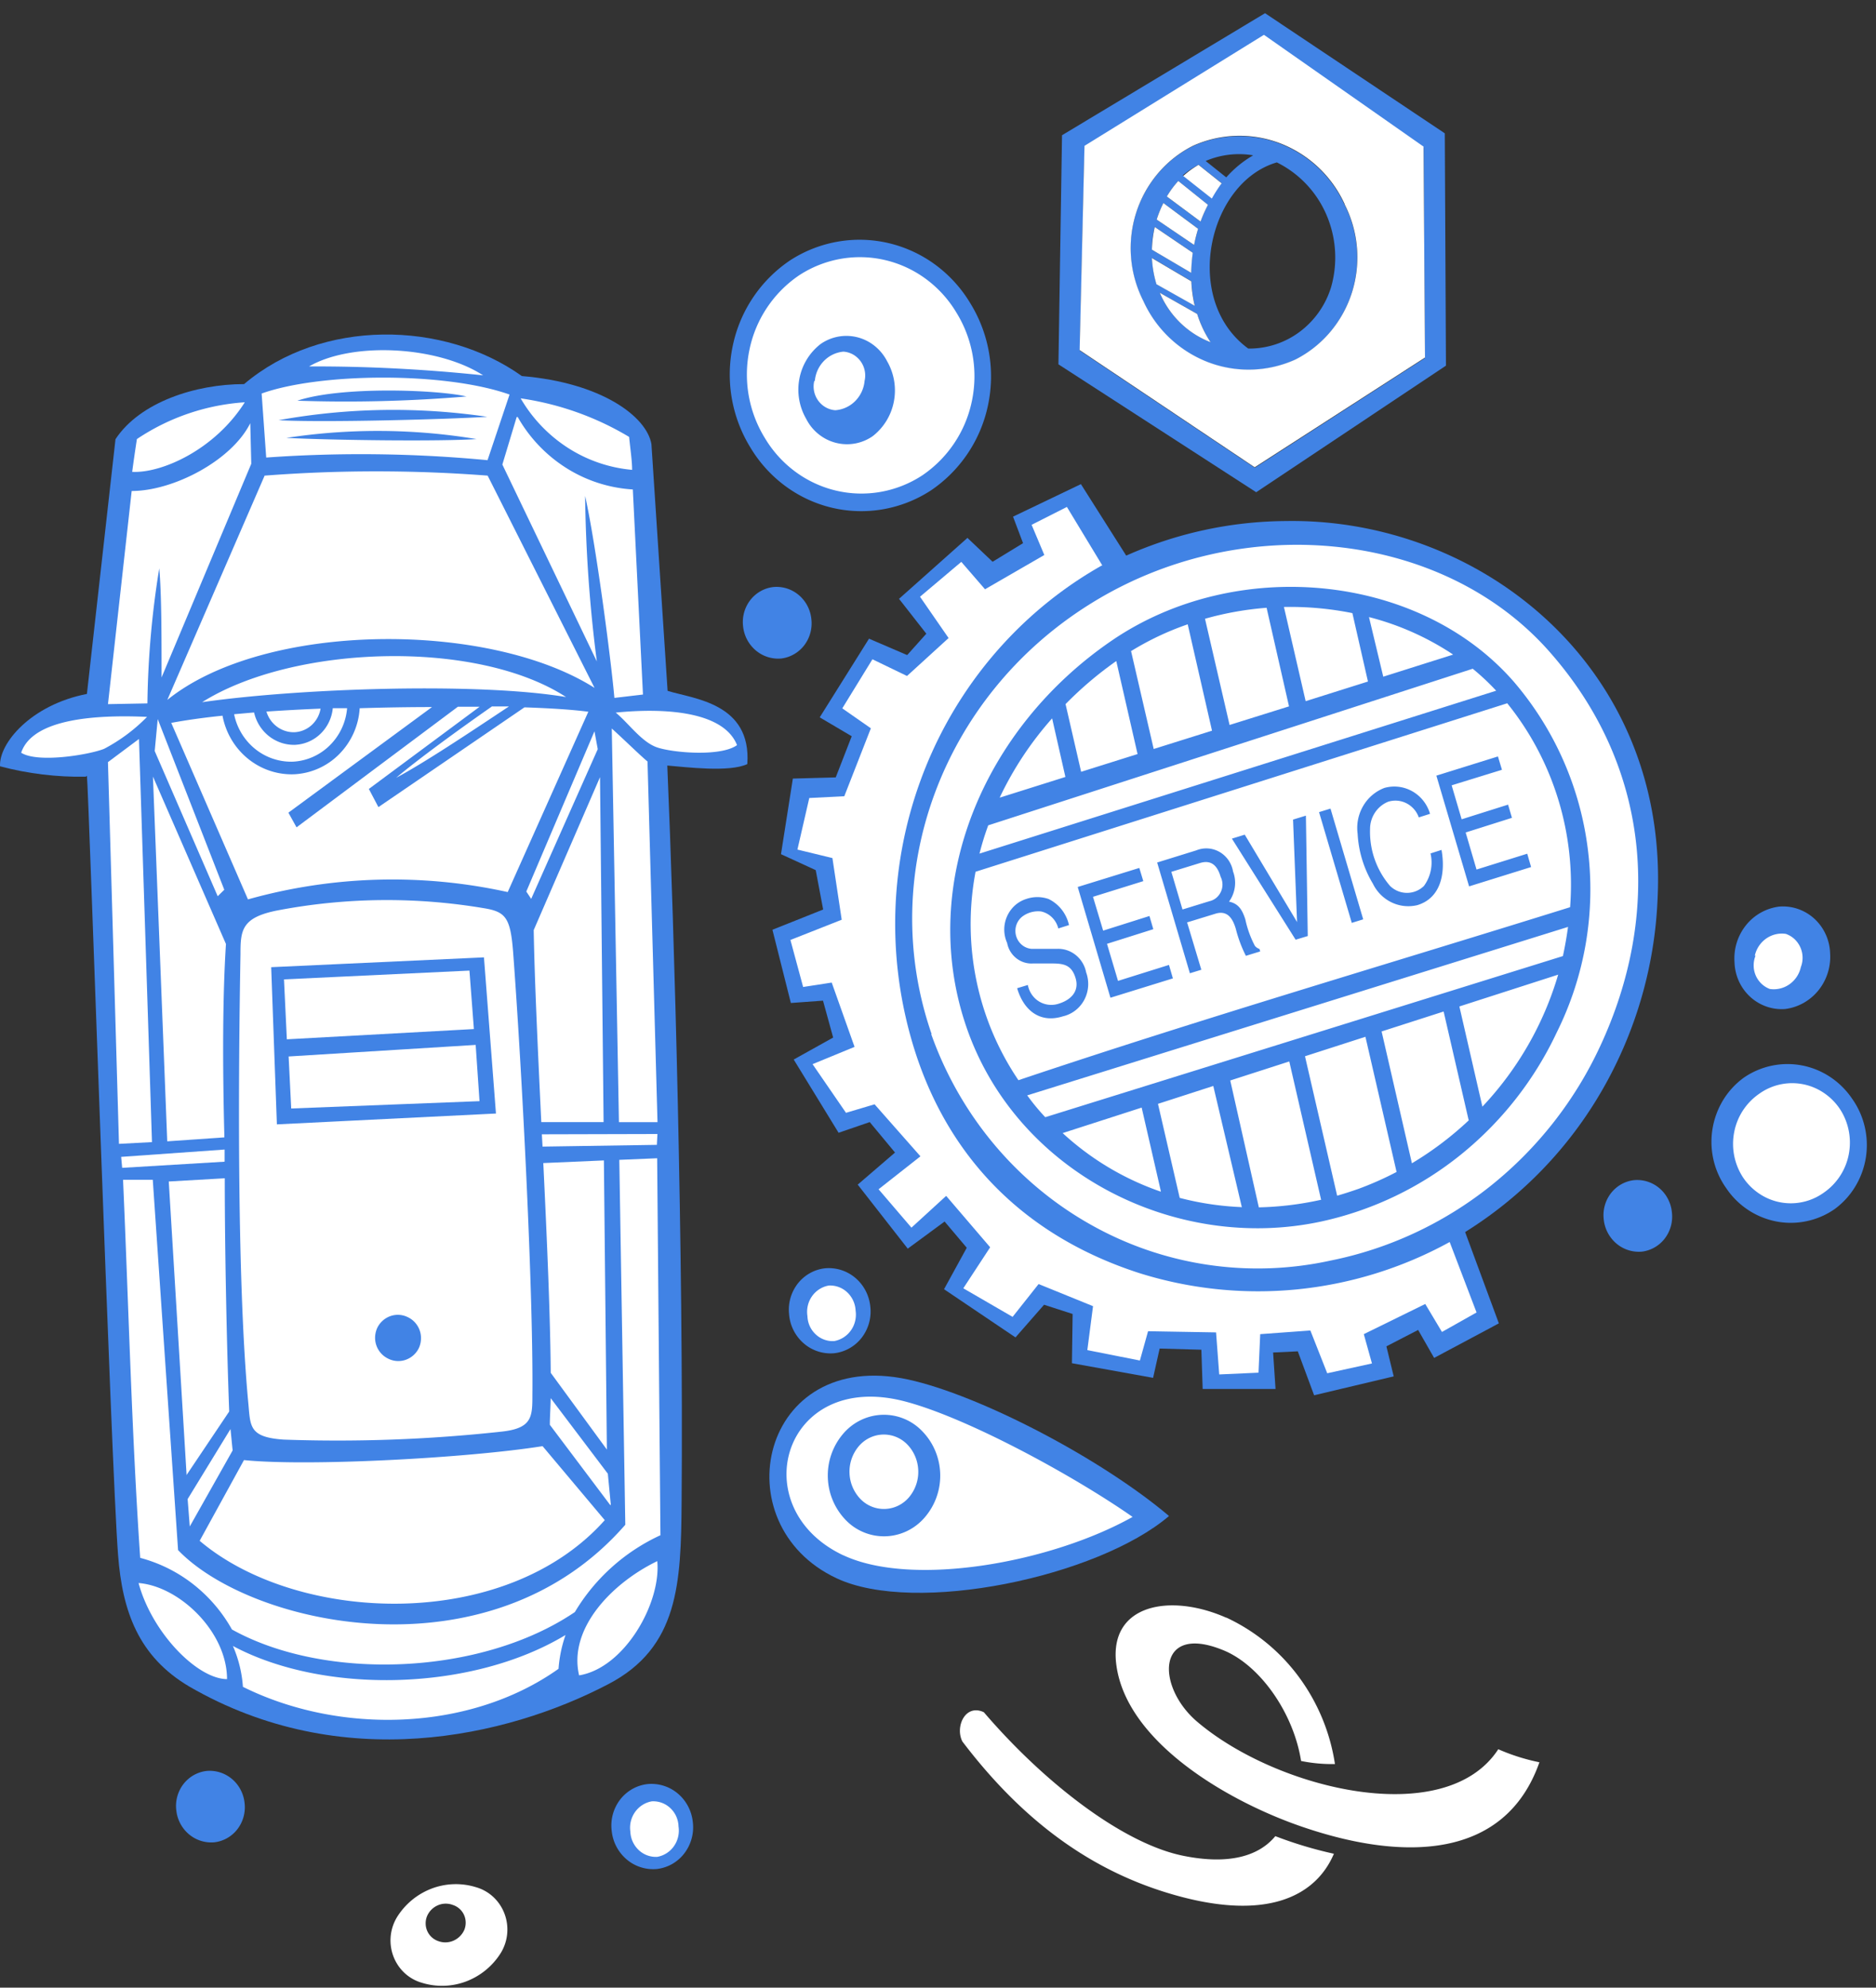
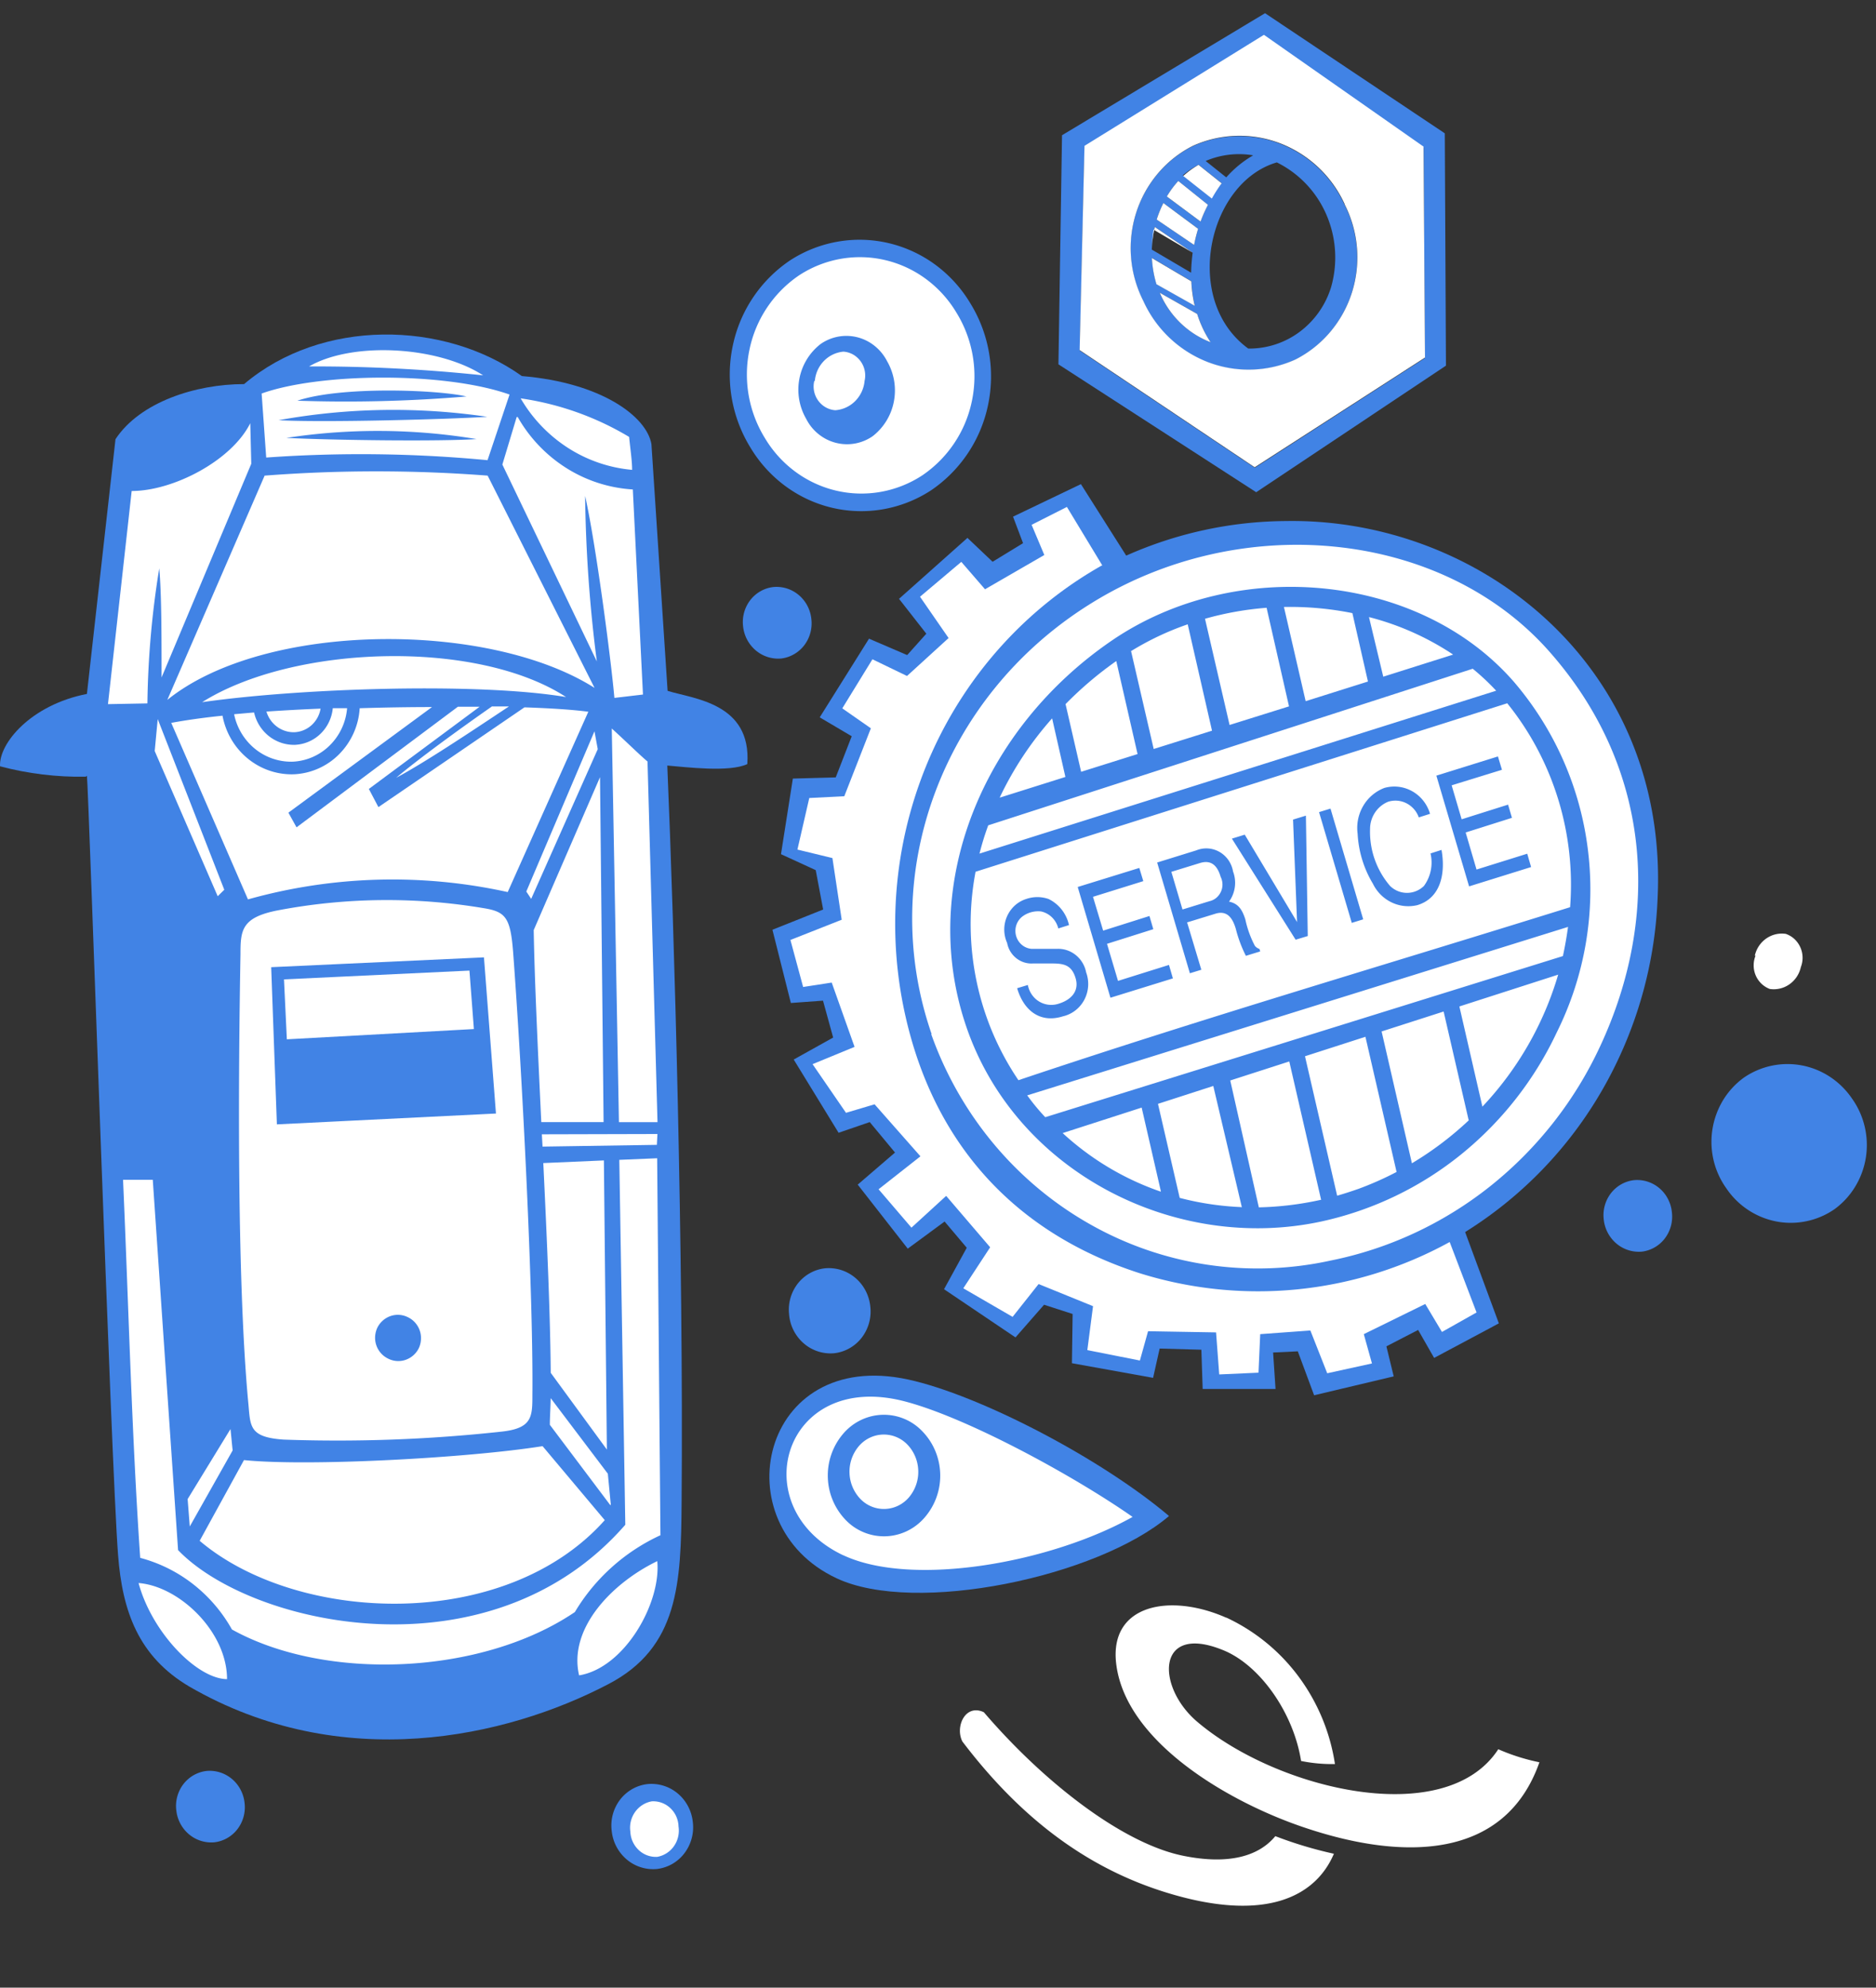
<svg xmlns="http://www.w3.org/2000/svg" width="101" height="107" fill="none" viewBox="0 0 101 107">
  <rect x="0" y="0" width="101" height="107" fill="#333333" stroke="none" />
  <path fill="#4183E5" fill-rule="evenodd" d="M45.038 84.962c-6.2-2.902-4.108-12.42 3.846-10.701 3.846.836 10.385 4.243 14.054 7.35-3.846 3.28-13.662 5.346-17.9 3.351Z" clip-rule="evenodd" />
  <path fill="#fff" fill-rule="evenodd" d="M45.4 83.726c-5.385-2.54-3.254-9.968 3.27-8.296 3.346.86 9.1 3.99 12.307 6.23-4.423 2.476-11.862 3.801-15.57 2.066H45.4Zm4.408-2.066a2.927 2.927 0 0 1-.946.746 2.857 2.857 0 0 1-3.331-.58 3.44 3.44 0 0 1-.962-2.28 3.45 3.45 0 0 1 .808-2.342c.261-.313.583-.567.946-.746a2.85 2.85 0 0 1 3.33.589c.592.606.936 1.419.965 2.275a3.436 3.436 0 0 1-.81 2.338Z" clip-rule="evenodd" />
  <path fill="#fff" fill-rule="evenodd" d="M48.944 80.597c-.161.191-.359.346-.581.455a1.756 1.756 0 0 1-2.042-.36 2.116 2.116 0 0 1-.585-1.397 2.123 2.123 0 0 1 .493-1.434c.161-.191.359-.346.581-.455a1.757 1.757 0 0 1 2.042.36c.36.374.568.873.585 1.397a2.122 2.122 0 0 1-.493 1.434ZM71.815 99.791c-.97 2.287-3.67 3.769-9.124 2.058-3.785-1.19-7.446-3.58-10.877-8.098-.408-.789.154-2.05 1.154-1.577 3.284 3.832 7.53 7.097 10.77 7.735 2.453.489 4.046 0 4.923-1.064 1.024.394 2.076.71 3.146.946h.008ZM66.017 87.085c-3.023-1.34-6.354-.725-5.915 2.547.554 4.18 6.077 7.39 10.115 8.746 5.385 1.821 10.824 1.719 12.662-3.51a10.94 10.94 0 0 1-2.215-.701C77.825 98.52 68.779 96.35 64.471 92.7c-2.246-1.893-2.23-5.339 1.37-3.872 1.969.788 3.792 3.351 4.207 5.97.6.122 1.212.178 1.823.165a10.555 10.555 0 0 0-1.953-4.702 10.21 10.21 0 0 0-3.9-3.184v.008Z" clip-rule="evenodd" />
  <path fill="#4183E5" fill-rule="evenodd" d="M78.926 66.296a21.83 21.83 0 0 0 7.345-7.635 22.49 22.49 0 0 0 2.97-10.282c.609-12.562-9.638-20.503-20-20.33-2.963.018-5.891.65-8.608 1.862l-2.439-3.849-3.654 1.751.539 1.428-1.639 1.001-1.354-1.285-3.684 3.28 1.469 1.877-1.03 1.151-2.055-.883-2.654 4.235 1.723 1.017-.861 2.216-2.308.063-.639 4.07 1.87.859.4 2.12-2.731 1.09.992 3.942 1.731-.126.546 1.987-2.123 1.183 2.416 3.943 1.677-.576 1.361 1.64-2.008 1.727 2.693 3.447 1.985-1.46 1.192 1.412-1.223 2.232 3.846 2.594 1.539-1.758 1.538.497-.038 2.65 4.37.788.353-1.577 2.246.063.07 2.113h3.923l-.131-1.963 1.33-.063.878 2.365 4.285-1.017-.393-1.617 1.708-.883.861 1.506 3.485-1.86-1.815-4.913.046-.032Z" clip-rule="evenodd" />
  <path fill="#fff" fill-rule="evenodd" d="M73.703 33.219a14.798 14.798 0 0 1 4.531 2.019l-3.762 1.19-.769-3.21ZM69.125 32.675a16.968 16.968 0 0 1 3.685.331l.838 3.683-3.354 1.057-1.169-5.07ZM64.875 33.31a16.901 16.901 0 0 1 3.316-.591l1.207 5.307-3.2 1.001-1.323-5.717ZM60.867 35.068c.97-.6 2.003-1.09 3.077-1.459l1.308 5.726-3.139.985-1.215-5.252h-.03ZM57.367 37.904a19.68 19.68 0 0 1 2.731-2.318l1.146 5.007-3.038.955-.839-3.644ZM53.828 42.922a18.025 18.025 0 0 1 2.816-4.25l.715 3.154-3.53 1.112v-.016ZM52.734 45.952c.13-.516.287-1.024.47-1.522L79.289 36c.446.365.868.76 1.262 1.183l-27.817 8.769ZM62.496 64.151a14.966 14.966 0 0 1-5.285-3.154l4.254-1.372 1.03 4.487v.04ZM66.829 64.982a15.683 15.683 0 0 1-3.316-.496l-1.17-5.063 2.978-.962 1.538 6.53-.03-.009ZM71.096 64.593a17.01 17.01 0 0 1-3.323.402l-1.539-6.83 3.178-1.024 1.715 7.452h-.03ZM75.189 63.09c-.663.347-1.347.65-2.046.908-.385.134-.77.26-1.154.37l-1.731-7.507 3.254-1.048 1.677 7.278ZM79.09 60.297a17.73 17.73 0 0 1-3.076 2.326l-1.631-7.097 3.339-1.073 1.346 5.843h.023ZM83.886 52.477a17.56 17.56 0 0 1-4.077 7.097L78.57 54.18l5.316-1.711v.008ZM84.421 49.89a21.114 21.114 0 0 1-.277 1.578l-27.87 8.674c-.348-.369-.672-.762-.97-1.175l29.117-9.069v-.007ZM54.83 58.15a14.925 14.925 0 0 1-2.263-5.371 15.093 15.093 0 0 1-.045-5.85l28.624-9.07c2.48 3.069 3.693 7.006 3.385 10.978-9.9 3.09-19.878 6.009-29.701 9.313Zm27.393-12.192.208.718-3.338 1.04-1.762-5.961 3.315-1.033.216.718-2.708.836.538 1.829 2.5-.789.208.71-2.492.789.585 1.995 2.754-.86-.024.008Zm-5.238-2.145-.6.19a1.362 1.362 0 0 0-.66-.758 1.31 1.31 0 0 0-.987-.086c-.288.116-.536.319-.71.582a1.605 1.605 0 0 0-.267.892 4.475 4.475 0 0 0 1.077 3.06c.246.24.573.373.912.373.34 0 .666-.133.912-.373a2.14 2.14 0 0 0 .354-1.75l.592-.19c.215 1.199 0 2.579-1.3 2.973-.467.112-.958.06-1.392-.15a2.157 2.157 0 0 1-1-1.001 5.803 5.803 0 0 1-.824-2.69 2.343 2.343 0 0 1 .296-1.493 2.253 2.253 0 0 1 1.143-.975 1.964 1.964 0 0 1 1.498.177c.458.256.8.685.956 1.196v.023Zm-13.078 5.828.77 2.563-.616.19-1.762-5.963 2.108-.654a1.428 1.428 0 0 1 1.252.086c.19.109.352.26.478.441.125.181.21.39.247.608a1.729 1.729 0 0 1-.215 1.625c.523.11.715.457.877.954.105.498.279.979.515 1.428a.53.53 0 0 0 .246.165l.039.134-.77.237a6.973 6.973 0 0 1-.546-1.467c-.177-.584-.477-1.01-1.13-.789l-1.493.458v-.016Zm5.924 0-.216-5.52.692-.213.1 6.482-.653.197-3.431-5.441.692-.213 2.8 4.676.016.032Zm1.8-6.112 1.761 5.962-.615.19-1.762-5.962.616-.19ZM57.553 49.8l-.577.181a1.254 1.254 0 0 0-.334-.592 1.206 1.206 0 0 0-.59-.323 1.42 1.42 0 0 0-1.014.276.97.97 0 0 0-.323.466.994.994 0 0 0-.011.57.973.973 0 0 0 .304.48.934.934 0 0 0 .514.22h1.416c.36-.008.713.115.994.348.281.232.474.558.544.92a1.822 1.822 0 0 1-.1 1.477 1.77 1.77 0 0 1-.483.573 1.719 1.719 0 0 1-.67.317c-1.232.386-2.109-.316-2.462-1.515l.576-.173c.035.185.107.361.214.515a1.264 1.264 0 0 0 1.464.486c.63-.197 1.107-.654.892-1.372-.215-.717-.646-.788-1.285-.788h-1.015c-.322.02-.64-.082-.895-.285a1.37 1.37 0 0 1-.49-.82 1.756 1.756 0 0 1 .406-2.007c.178-.163.389-.285.617-.358a1.834 1.834 0 0 1 1.208 0c.275.133.517.329.708.572.19.243.324.528.392.832Zm5.385 2.153.208.717-3.362 1.041-1.762-5.962 3.316-1.025.215.71-2.708.844.547 1.821 2.492-.788.208.71-2.493.788.593 1.995 2.746-.86v.009Z" clip-rule="evenodd" />
  <path fill="#fff" fill-rule="evenodd" d="M59.348 30.443 57.44 27.29l-1.9.962.684 1.625-3.192 1.845-1.277-1.475-2.223 1.877 1.538 2.224-2.238 2.042-1.862-.899-1.623 2.642 1.539 1.073-1.431 3.659-1.885.094-.638 2.776 1.884.457.5 3.32-2.761 1.089.684 2.531 1.539-.237 1.23 3.462-2.261.93 1.8 2.619 1.539-.458 2.469 2.8-2.254 1.774 1.77 2.066 1.869-1.71 2.369 2.767-1.446 2.208 2.654 1.538 1.4-1.767 2.93 1.191-.307 2.366 2.83.56.44-1.577 3.661.063.17 2.263 2.115-.095.092-2.074 2.7-.197.908 2.303 2.408-.528-.439-1.578 3.308-1.624.9 1.506 1.862-1.049-1.447-3.793a21.466 21.466 0 0 1-8.207 2.549 21.346 21.346 0 0 1-8.532-.885c-6.923-2.247-11.292-7.294-12.7-14.486A22.529 22.529 0 0 1 50.2 40.446c1.925-4.242 5.119-7.746 9.117-10.003h.03Z" clip-rule="evenodd" />
  <path fill="#fff" d="m63.063 46.933.6 2.027 1.43-.441a.883.883 0 0 0 .374-.173.933.933 0 0 0 .25-1.144c-.193-.67-.562-.915-1.116-.742l-1.538.473Z" />
  <path fill="#fff" fill-rule="evenodd" d="M50.158 55.672c-2.977-8.588.554-18.137 8.462-23.113 8.123-5.126 18.924-4.03 24.708 2.42 5.64 6.31 6.108 14.313 2.808 21.371a20.847 20.847 0 0 1-5.925 7.523c-2.52 1.999-5.463 3.365-8.59 3.99a18.308 18.308 0 0 1-12.968-1.976c-3.948-2.24-6.974-5.868-8.518-10.215h.023Zm31.301-19.02c-5.115-5.813-14.924-6.727-21.6-2.17-6.924 4.732-10.401 13.075-7.878 20.662 2.639 7.94 11.285 12.325 19.185 10.606a18.082 18.082 0 0 0 7.473-3.584 18.66 18.66 0 0 0 5.174-6.589 17.278 17.278 0 0 0 1.676-9.836 17.105 17.105 0 0 0-4.03-9.09Z" clip-rule="evenodd" />
  <path fill="#4183E5" fill-rule="evenodd" d="M4.68 41.764c.091.655 1.3 37.064 1.676 41.937.23 3.02 1.085 5.473 3.846 7.097 8.178 4.732 17.047 2.745 22.547-.134 3.785-1.971 3.916-5.425 3.947-9.786.108-13.138-.392-30.802-.77-39.666 1 .08 3.331.379 4.308-.079.231-3.296-2.907-3.509-4.292-3.943l-.87-13.28c-.253-1.482-2.684-3.311-6.977-3.666-4.184-2.989-10.77-3.115-14.954.433-2.623 0-5.616.978-6.923 2.966L4.679 37.356c-3.023.591-4.746 2.666-4.677 3.896 1.507.4 3.06.588 4.616.56l.061-.048Z" clip-rule="evenodd" />
  <path fill="#fff" fill-rule="evenodd" d="M13.37 75.55c-.654-6.915-.516-18.926-.423-24.186 0-1.293.053-1.987 2.053-2.365a31.37 31.37 0 0 1 10.985-.119c1.224.19 1.493.481 1.64 2.366.507 6.806 1.091 18.54 1.038 23.831 0 1.191 0 1.822-1.693 1.995-3.883.423-7.79.565-11.693.426-1.877-.126-1.792-.717-1.907-1.956v.008Zm1.538-15.022 11.793-.584-.646-8.406-11.455.528.308 8.501v-.04Zm7.062 10.386c.145.07.274.168.382.29a1.252 1.252 0 0 1 .312.901 1.27 1.27 0 0 1-.117.472 1.247 1.247 0 0 1-.715.629c-.31.105-.647.08-.939-.069a1.244 1.244 0 0 1-.697-1.191c.01-.164.05-.325.12-.473.148-.297.405-.523.715-.628.31-.105.647-.08.939.069ZM29.21 61.725l6.154-.094.031-.584-6.223.016.038.662ZM28.598 48.389l3.584-8.06-.177-.962-3.67 8.627.262.395ZM10.217 82.174l2.308-4.093c-.039-.363-.077-.789-.116-1.151l-2.307 3.769.115 1.475ZM32.848 81.014l-3.246-4.313c0-.426.038-.907.046-1.435l3.077 4.069.161 1.68h-.038Z" clip-rule="evenodd" />
  <path fill="#fff" fill-rule="evenodd" d="m15.443 55.949 10.07-.552-.239-3.147-9.985.473.154 3.226ZM11.72 48.245 8.329 40.43l.162-1.72 3.584 9.188-.354.347ZM32.496 60.407l-.192-18.571-3.57 8.233c.046 2.697.223 6.442.408 10.338h3.354ZM32.673 78.035l-.161-15.566-3.262.142c.2 4.132.377 8.248.4 11.292l3.023 4.132ZM32.559 81.834c-5.385 6.048-16.563 5.567-21.809 1.112l2.385-4.345c3.377.347 11.931-.095 16.077-.75l3.347 3.983ZM9.219 38.914c.769-.142 1.692-.276 2.761-.386.17.909.651 1.726 1.356 2.304.705.579 1.588.88 2.49.85a3.665 3.665 0 0 0 2.435-1.083 3.843 3.843 0 0 0 1.104-2.473c1.308-.04 2.623-.063 3.893-.063l-7.731 5.685.438.79 8.685-6.491h1.17l-5.962 4.424.515.978 7.862-5.37c1.415.047 2.608.126 3.439.236l-4.34 9.708a28.777 28.777 0 0 0-13.984.394l-4.131-9.503Z" clip-rule="evenodd" />
  <path fill="#fff" fill-rule="evenodd" d="M26.505 38.031h.893c-2.254 1.499-4.539 3.02-6.07 3.84 1.123-.954 3.3-2.546 5.177-3.855v.015ZM12.61 38.448l1.069-.094c.114.504.395.953.794 1.27.4.317.893.484 1.398.473a2.113 2.113 0 0 0 1.383-.594c.376-.362.612-.852.663-1.378h.77a3.187 3.187 0 0 1-.937 2.005 3.04 3.04 0 0 1-1.994.874 3.09 3.09 0 0 1-2.016-.683 3.229 3.229 0 0 1-1.13-1.841v-.032Z" clip-rule="evenodd" />
  <path fill="#fff" fill-rule="evenodd" d="M14.344 38.306c.93-.063 1.908-.118 2.915-.158a1.54 1.54 0 0 1-.488.892 1.473 1.473 0 0 1-.927.378 1.512 1.512 0 0 1-.932-.299c-.27-.2-.47-.486-.568-.813ZM10.883 37.8c4.915-3.091 14.754-3.415 19.593-.276-4.685-.789-14.24-.49-19.593.276Z" clip-rule="evenodd" />
  <path fill="#fff" fill-rule="evenodd" d="M14.254 25.604a78.577 78.577 0 0 1 12 0l5.755 11.427c-5.724-3.628-17.763-3.58-23.001.647l5.246-12.09v.016ZM8.574 30.596a48.827 48.827 0 0 0-.638 7.27l-2.123.04 1.276-11.474c2.247 0 5.385-1.64 6.385-3.65l.054 2.184-4.83 11.505c0-2.184 0-4.518-.124-5.875ZM27.816 22.453l-.77 2.555 5.086 10.598a76.204 76.204 0 0 1-.631-8.91c.577 2.578 1.385 8.721 1.577 10.874l1.538-.181-.546-11.04a7.56 7.56 0 0 1-3.579-1.153 7.8 7.8 0 0 1-2.621-2.75l-.054.007ZM27.433 21.24c-3.47-1.23-10.2-1.183-13.347-.055l.246 3.446a71.95 71.95 0 0 1 11.916.142l1.185-3.533Zm-2.308.102a77.401 77.401 0 0 1-9.116.229c2.354-.789 7.5-.591 9.062-.237l.054.008Zm1.108 1.096c-2.308.142-8.955.316-11.232.182a34.637 34.637 0 0 1 11.232-.182Zm-.577 1.199c-2.031.134-7.64.063-10.24-.063 3.396-.521 6.85-.5 10.24.063ZM26.01 20.206c-2.43-1.577-7.039-1.83-9.37-.48 3.13-.011 6.258.15 9.37.48ZM33.87 23.52a15.705 15.705 0 0 0-5.839-2.075 7.877 7.877 0 0 0 2.548 2.666 7.64 7.64 0 0 0 3.453 1.183c0-.49-.093-1.08-.162-1.775ZM32.938 39.219c.715.646 1.538 1.459 1.923 1.774l.538 19.415h-2.077l-.385-21.19ZM35.565 82.642a10.468 10.468 0 0 0-4.616 4.14c-5.046 3.415-13.424 3.738-18.462.938a8.133 8.133 0 0 0-2.09-2.44 7.912 7.912 0 0 0-2.849-1.416c-.461-6.758-.623-13.564-.923-20.353h1.6l1.362 19.935c3.923 4.093 16.808 6.98 24.078-1.364l-.323-19.644 2.038-.086.177 20.306.008-.016ZM7.46 85.219c.724 2.681 3.163 5.165 4.763 5.173 0-2.547-2.562-5-4.762-5.173ZM35.386 84.04c-2.446 1.182-4.8 3.634-4.208 6.15 2.454-.403 4.424-3.904 4.208-6.15Z" clip-rule="evenodd" />
-   <path fill="#fff" fill-rule="evenodd" d="M30.07 89.837c-4.777 3.391-11.785 3.557-16.992.97a6.629 6.629 0 0 0-.539-2.2c4.893 2.618 12.854 2.46 17.908-.591a7.124 7.124 0 0 0-.377 1.821ZM33.148 38.36c.693.569 1.385 1.578 2.216 1.87.83.292 3.439.52 4.316-.118-.716-1.806-3.847-2.02-6.532-1.751ZM15.678 59.673l10.138-.395-.207-3.028-10.07.623.139 2.8ZM12.093 62.537l-5.516.331-.054-.59 5.57-.395v.654ZM7.482 39.781l-1.67 1.246.593 20.55 1.777-.094-.7-21.702ZM9.004 61.44l-.77-19.635 3.931 9.013c-.184 2.855-.184 6.57-.084 10.41l-3.077.213ZM10.047 79.422l-.961-15.819 3.015-.173c0 4.132.123 9.518.239 12.554l-2.308 3.438h.015ZM7.918 38.59a9.246 9.246 0 0 1-2.308 1.719c-.77.315-3.57.788-4.47.213.616-1.846 4.047-2.05 6.747-1.932h.03ZM7.371 23.636a11.812 11.812 0 0 1 5.808-1.98c-1.608 2.547-4.462 3.825-6.062 3.746.062-.481.146-1.065.254-1.766Z" clip-rule="evenodd" />
  <path fill="#4183E5" d="m57.177 7.28-.193 12.333 10.647 6.885 10.216-6.814-.062-12.507L68.108.711 57.177 7.28Zm19.539 11.994-9.162 5.907-9.423-6.309.261-10.993 9.662-5.954 8.593 6.017.069 11.332Z" />
  <path fill="#4183E5" d="M64.211 7.868a6.006 6.006 0 0 0-1.879 1.484 6.178 6.178 0 0 0-1.169 2.117 6.28 6.28 0 0 0 .387 4.75 6.318 6.318 0 0 0 3.462 3.284c1.528.59 3.22.543 4.715-.13a6.005 6.005 0 0 0 1.88-1.484 6.176 6.176 0 0 0 1.168-2.116 6.279 6.279 0 0 0-.386-4.75 6.317 6.317 0 0 0-3.462-3.284 6.113 6.113 0 0 0-4.716.13Zm.316 1.002 1.246.993c-.2.25-.386.514-.554.789l-1.538-1.215c.26-.22.545-.41.846-.567Zm-2.362 3.343 2.046 1.388a10.22 10.22 0 0 0-.084 1.08l-2.116-1.245a6.46 6.46 0 0 1 .154-1.223Zm-.146 1.672 2.123 1.254c.019.444.08.885.185 1.317l-2.062-1.16a5.964 5.964 0 0 1-.246-1.411Zm.415 1.869 2.016 1.143c.168.54.412 1.053.723 1.522a4.822 4.822 0 0 1-1.633-1.047 4.963 4.963 0 0 1-1.106-1.618Zm1.854-2.57-2.015-1.365c.096-.307.217-.605.361-.891l1.87 1.388c-.088.284-.16.574-.216.867ZM62.82 10.58c.176-.3.383-.58.615-.836l1.6 1.285c-.153.29-.287.59-.4.9l-1.815-1.35Zm8.847 4.865a4.729 4.729 0 0 1-1.695 2.418 4.539 4.539 0 0 1-2.767.902c-3.593-2.618-2.162-8.95 1.538-10.022a5.616 5.616 0 0 1 2.661 2.801 5.81 5.81 0 0 1 .263 3.901ZM67.489 8.35c-.55.315-1.047.72-1.47 1.199l-1.108-.883a4.556 4.556 0 0 1 2.578-.3v-.016Z" />
  <path fill="#fff" d="m58.386 7.852-.261 10.993 9.424 6.31 9.17-5.907-.078-11.356-8.593-6.017-9.662 5.977Zm14.009 3.155a6.28 6.28 0 0 1 .387 4.75 6.178 6.178 0 0 1-1.17 2.117 6.007 6.007 0 0 1-1.879 1.484 6.113 6.113 0 0 1-4.715.13 6.318 6.318 0 0 1-3.462-3.284 6.28 6.28 0 0 1-.387-4.75 6.177 6.177 0 0 1 1.17-2.117 6.006 6.006 0 0 1 1.879-1.485 6.112 6.112 0 0 1 4.71-.135 6.316 6.316 0 0 1 3.467 3.274v.016Z" />
-   <path fill="#fff" d="m65.772 9.869-1.246-.994c-.294.169-.57.37-.823.6l1.539 1.214c.159-.285.336-.56.53-.82ZM63.436 9.742a5.05 5.05 0 0 0-.616.836l1.816 1.349c.113-.309.246-.61.4-.9l-1.6-1.285ZM62.273 11.82l2.016 1.365c.055-.293.127-.583.215-.867l-1.869-1.388a5.978 5.978 0 0 0-.362.89ZM64.216 13.607l-2.046-1.388a6.46 6.46 0 0 0-.154 1.222l2.115 1.246c.01-.362.037-.722.085-1.08ZM62.438 15.758c.258.61.634 1.16 1.105 1.618.47.458 1.026.814 1.633 1.047a5.976 5.976 0 0 1-.723-1.522l-2.016-1.143ZM64.139 15.145l-2.123-1.254c.025.479.107.953.246 1.411l2.061 1.16a6.791 6.791 0 0 1-.184-1.317Z" />
+   <path fill="#fff" d="m65.772 9.869-1.246-.994c-.294.169-.57.37-.823.6l1.539 1.214c.159-.285.336-.56.53-.82ZM63.436 9.742a5.05 5.05 0 0 0-.616.836l1.816 1.349c.113-.309.246-.61.4-.9l-1.6-1.285ZM62.273 11.82l2.016 1.365c.055-.293.127-.583.215-.867l-1.869-1.388a5.978 5.978 0 0 0-.362.89ZM64.216 13.607l-2.046-1.388a6.46 6.46 0 0 0-.154 1.222c.01-.362.037-.722.085-1.08ZM62.438 15.758c.258.61.634 1.16 1.105 1.618.47.458 1.026.814 1.633 1.047a5.976 5.976 0 0 1-.723-1.522l-2.016-1.143ZM64.139 15.145l-2.123-1.254c.025.479.107.953.246 1.411l2.061 1.16a6.791 6.791 0 0 1-.184-1.317Z" />
  <path fill="#4183E5" fill-rule="evenodd" d="M92.941 63.969a4.276 4.276 0 0 1-.685-1.51 4.332 4.332 0 0 1 .505-3.223 4.187 4.187 0 0 1 1.111-1.214 4.147 4.147 0 0 1 3.143-.667c1.093.21 2.061.852 2.696 1.787.322.453.554.966.681 1.511a4.31 4.31 0 0 1-.509 3.222 4.194 4.194 0 0 1-1.11 1.214 4.14 4.14 0 0 1-3.14.666 4.216 4.216 0 0 1-2.692-1.786Z" clip-rule="evenodd" />
-   <path fill="#fff" fill-rule="evenodd" d="M93.826 63.361a3.308 3.308 0 0 1-.458-2.427 3.245 3.245 0 0 1 1.343-2.052 3.041 3.041 0 0 1 3.49-.042c.345.233.641.534.872.886.46.715.624 1.587.459 2.426a3.246 3.246 0 0 1-1.344 2.053 3.041 3.041 0 0 1-3.49.042 3.155 3.155 0 0 1-.872-.886ZM22.709 106.737a2.296 2.296 0 0 1-.928-.525 2.374 2.374 0 0 1-.6-.895 2.42 2.42 0 0 1 .189-2.105 3.783 3.783 0 0 1 1.866-1.543 3.672 3.672 0 0 1 2.396-.074c.344.099.662.279.927.525.265.247.47.553.6.895a2.42 2.42 0 0 1-.189 2.105 3.783 3.783 0 0 1-1.866 1.543c-.769.292-1.61.318-2.395.074Zm.892-2.24a1.004 1.004 0 0 1-.684-.928 1.03 1.03 0 0 1 .069-.404 1.11 1.11 0 0 1 .576-.593c.259-.115.551-.123.816-.023a.995.995 0 0 1 .693.927c.005.139-.02.277-.07.406a1.137 1.137 0 0 1-.583.588c-.26.114-.551.124-.817.027Z" clip-rule="evenodd" />
  <path fill="#4183E5" fill-rule="evenodd" d="M40.403 24.096a7.496 7.496 0 0 1-.951-5.487 7.346 7.346 0 0 1 3.082-4.591 6.898 6.898 0 0 1 2.572-1.01 6.832 6.832 0 0 1 2.753.084 6.92 6.92 0 0 1 2.508 1.167 7.11 7.11 0 0 1 1.875 2.07 7.496 7.496 0 0 1 .95 5.486 7.346 7.346 0 0 1-3.081 4.591 6.897 6.897 0 0 1-2.572 1.01c-.914.16-1.85.13-2.753-.084a6.92 6.92 0 0 1-2.508-1.168 7.11 7.11 0 0 1-1.875-2.068Z" clip-rule="evenodd" />
  <path fill="#fff" fill-rule="evenodd" d="M41.182 23.586a6.522 6.522 0 0 1-.83-4.773 6.392 6.392 0 0 1 2.677-3.996 6.004 6.004 0 0 1 2.241-.884 5.946 5.946 0 0 1 2.4.072c.788.187 1.532.533 2.187 1.018a6.186 6.186 0 0 1 1.634 1.805 6.522 6.522 0 0 1 .831 4.773 6.392 6.392 0 0 1-2.678 3.996 6.002 6.002 0 0 1-2.24.884 5.948 5.948 0 0 1-2.402-.072 6.024 6.024 0 0 1-2.186-1.018 6.189 6.189 0 0 1-1.634-1.805Zm2.224-1.033a3.141 3.141 0 0 1-.368-2.166 3.087 3.087 0 0 1 1.137-1.864 2.418 2.418 0 0 1 2.923.106c.274.222.5.5.662.817a3.15 3.15 0 0 1 .365 2.165 3.095 3.095 0 0 1-1.135 1.865 2.418 2.418 0 0 1-1.994.361 2.453 2.453 0 0 1-.929-.468c-.274-.22-.5-.499-.661-.816Z" clip-rule="evenodd" />
  <path fill="#fff" fill-rule="evenodd" d="M43.869 20.507c.035-.407.208-.787.49-1.076a1.675 1.675 0 0 1 1.048-.501c.182.012.36.065.52.154a1.3 1.3 0 0 1 .62 1.423 1.76 1.76 0 0 1-.506 1.085 1.681 1.681 0 0 1-1.072.492 1.232 1.232 0 0 1-.516-.157 1.265 1.265 0 0 1-.405-.364 1.3 1.3 0 0 1-.21-1.056h.031Z" clip-rule="evenodd" />
-   <path fill="#4183E5" fill-rule="evenodd" d="M93.383 51.802A2.855 2.855 0 0 1 94 49.808a2.72 2.72 0 0 1 1.79-1.003 2.48 2.48 0 0 1 1.012.128c.325.112.625.291.881.525a2.6 2.6 0 0 1 .608.839c.146.318.227.664.238 1.016a2.878 2.878 0 0 1-.624 1.995c-.45.559-1.09.92-1.791 1.01a2.479 2.479 0 0 1-1.011-.132 2.525 2.525 0 0 1-.88-.528 2.6 2.6 0 0 1-.606-.84 2.655 2.655 0 0 1-.234-1.016Z" clip-rule="evenodd" />
  <path fill="#fff" fill-rule="evenodd" d="M94.475 51.449a1.53 1.53 0 0 1 .61-.922c.31-.218.688-.309 1.06-.253.17.058.328.152.462.275a1.384 1.384 0 0 1 .346 1.514 1.531 1.531 0 0 1-.611.923c-.31.218-.688.308-1.06.253a1.318 1.318 0 0 1-.45-.285 1.358 1.358 0 0 1-.418-.973 1.386 1.386 0 0 1 .1-.532h-.039Z" clip-rule="evenodd" />
  <path fill="#4183E5" fill-rule="evenodd" d="M9.49 97.45a1.938 1.938 0 0 1 .385-1.407c.152-.196.34-.36.554-.482.214-.12.45-.198.692-.225.495-.046.986.11 1.37.433.383.323.626.788.677 1.294a1.94 1.94 0 0 1-.385 1.406 1.86 1.86 0 0 1-.554.482c-.214.121-.45.198-.692.225a1.861 1.861 0 0 1-1.368-.435 1.954 1.954 0 0 1-.678-1.292ZM40.006 33.715a1.94 1.94 0 0 1 .385-1.406c.151-.197.34-.36.553-.482.214-.121.45-.198.693-.225.495-.047.989.11 1.372.435.383.325.626.792.674 1.3a1.945 1.945 0 0 1-.387 1.404c-.151.196-.34.36-.553.481a1.821 1.821 0 0 1-.69.228 1.87 1.87 0 0 1-1.368-.44 1.963 1.963 0 0 1-.679-1.295ZM86.342 65.645a1.939 1.939 0 0 1 .384-1.406c.152-.197.34-.36.554-.482.214-.122.45-.198.693-.226.495-.046.987.111 1.369.436s.623.793.67 1.3a1.94 1.94 0 0 1-.382 1.403 1.86 1.86 0 0 1-.552.483c-.213.121-.447.199-.69.227a1.869 1.869 0 0 1-1.368-.44 1.962 1.962 0 0 1-.678-1.295ZM32.931 98.548a2.295 2.295 0 0 1 .456-1.671 2.2 2.2 0 0 1 .659-.571c.255-.144.535-.234.824-.265a2.202 2.202 0 0 1 1.629.516c.455.385.743.94.802 1.542a2.31 2.31 0 0 1-.458 1.672 2.17 2.17 0 0 1-1.481.843 2.207 2.207 0 0 1-1.63-.521 2.32 2.32 0 0 1-.8-1.545Z" clip-rule="evenodd" />
  <path fill="#fff" fill-rule="evenodd" d="M33.938 98.611a1.47 1.47 0 0 1 .25-1.062c.216-.306.54-.514.904-.578a1.332 1.332 0 0 1 .996.364c.134.125.243.277.319.446.075.17.118.352.123.538.058.373-.03.755-.244 1.062a1.397 1.397 0 0 1-.902.579 1.347 1.347 0 0 1-.997-.366 1.44 1.44 0 0 1-.45-.983Z" clip-rule="evenodd" />
  <path fill="#4183E5" fill-rule="evenodd" d="M42.486 70.782a2.295 2.295 0 0 1 .455-1.671 2.2 2.2 0 0 1 .66-.572c.254-.143.534-.233.824-.264a2.21 2.21 0 0 1 1.626.518c.455.385.744.938.804 1.54a2.311 2.311 0 0 1-.457 1.672c-.18.234-.404.429-.658.573a2.163 2.163 0 0 1-.823.27 2.201 2.201 0 0 1-1.632-.519 2.312 2.312 0 0 1-.8-1.547Z" clip-rule="evenodd" />
-   <path fill="#fff" fill-rule="evenodd" d="M43.47 70.845c-.057-.373.03-.754.245-1.061.215-.307.539-.515.902-.579a1.344 1.344 0 0 1 .997.365 1.441 1.441 0 0 1 .45.983c.055.374-.035.756-.25 1.063-.217.306-.541.514-.905.578a1.332 1.332 0 0 1-.996-.364 1.396 1.396 0 0 1-.442-.985Z" clip-rule="evenodd" />
</svg>